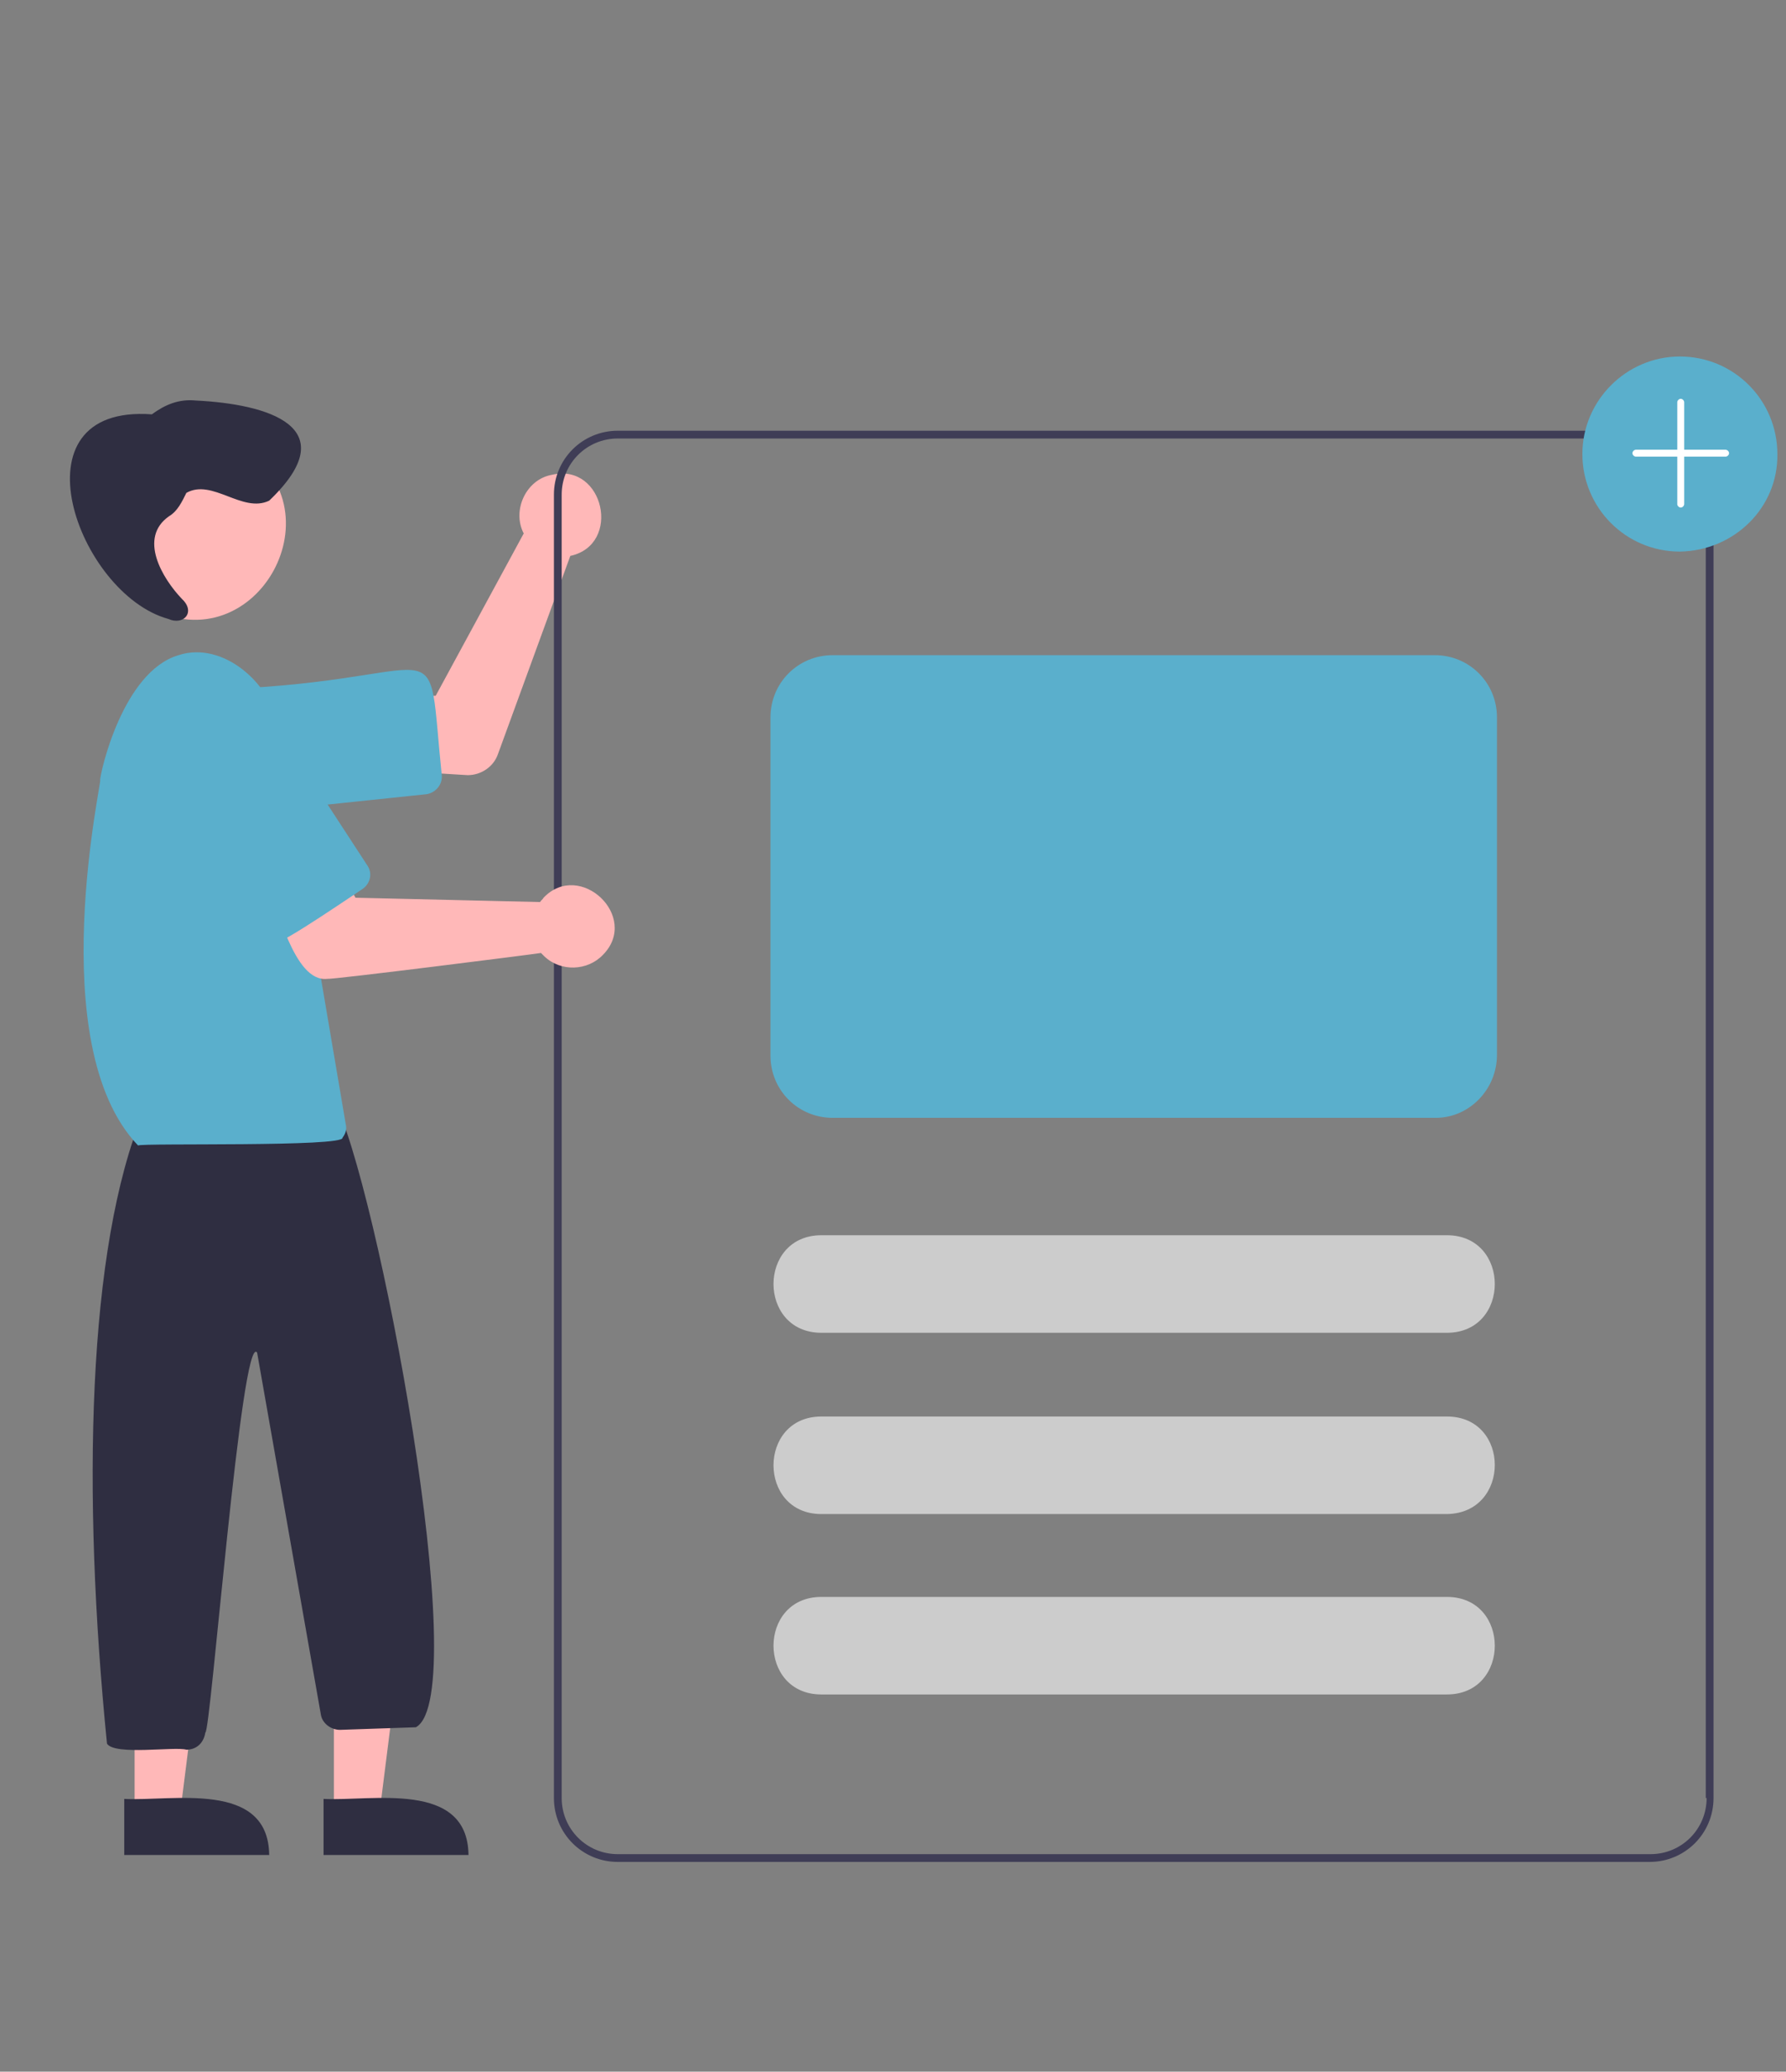
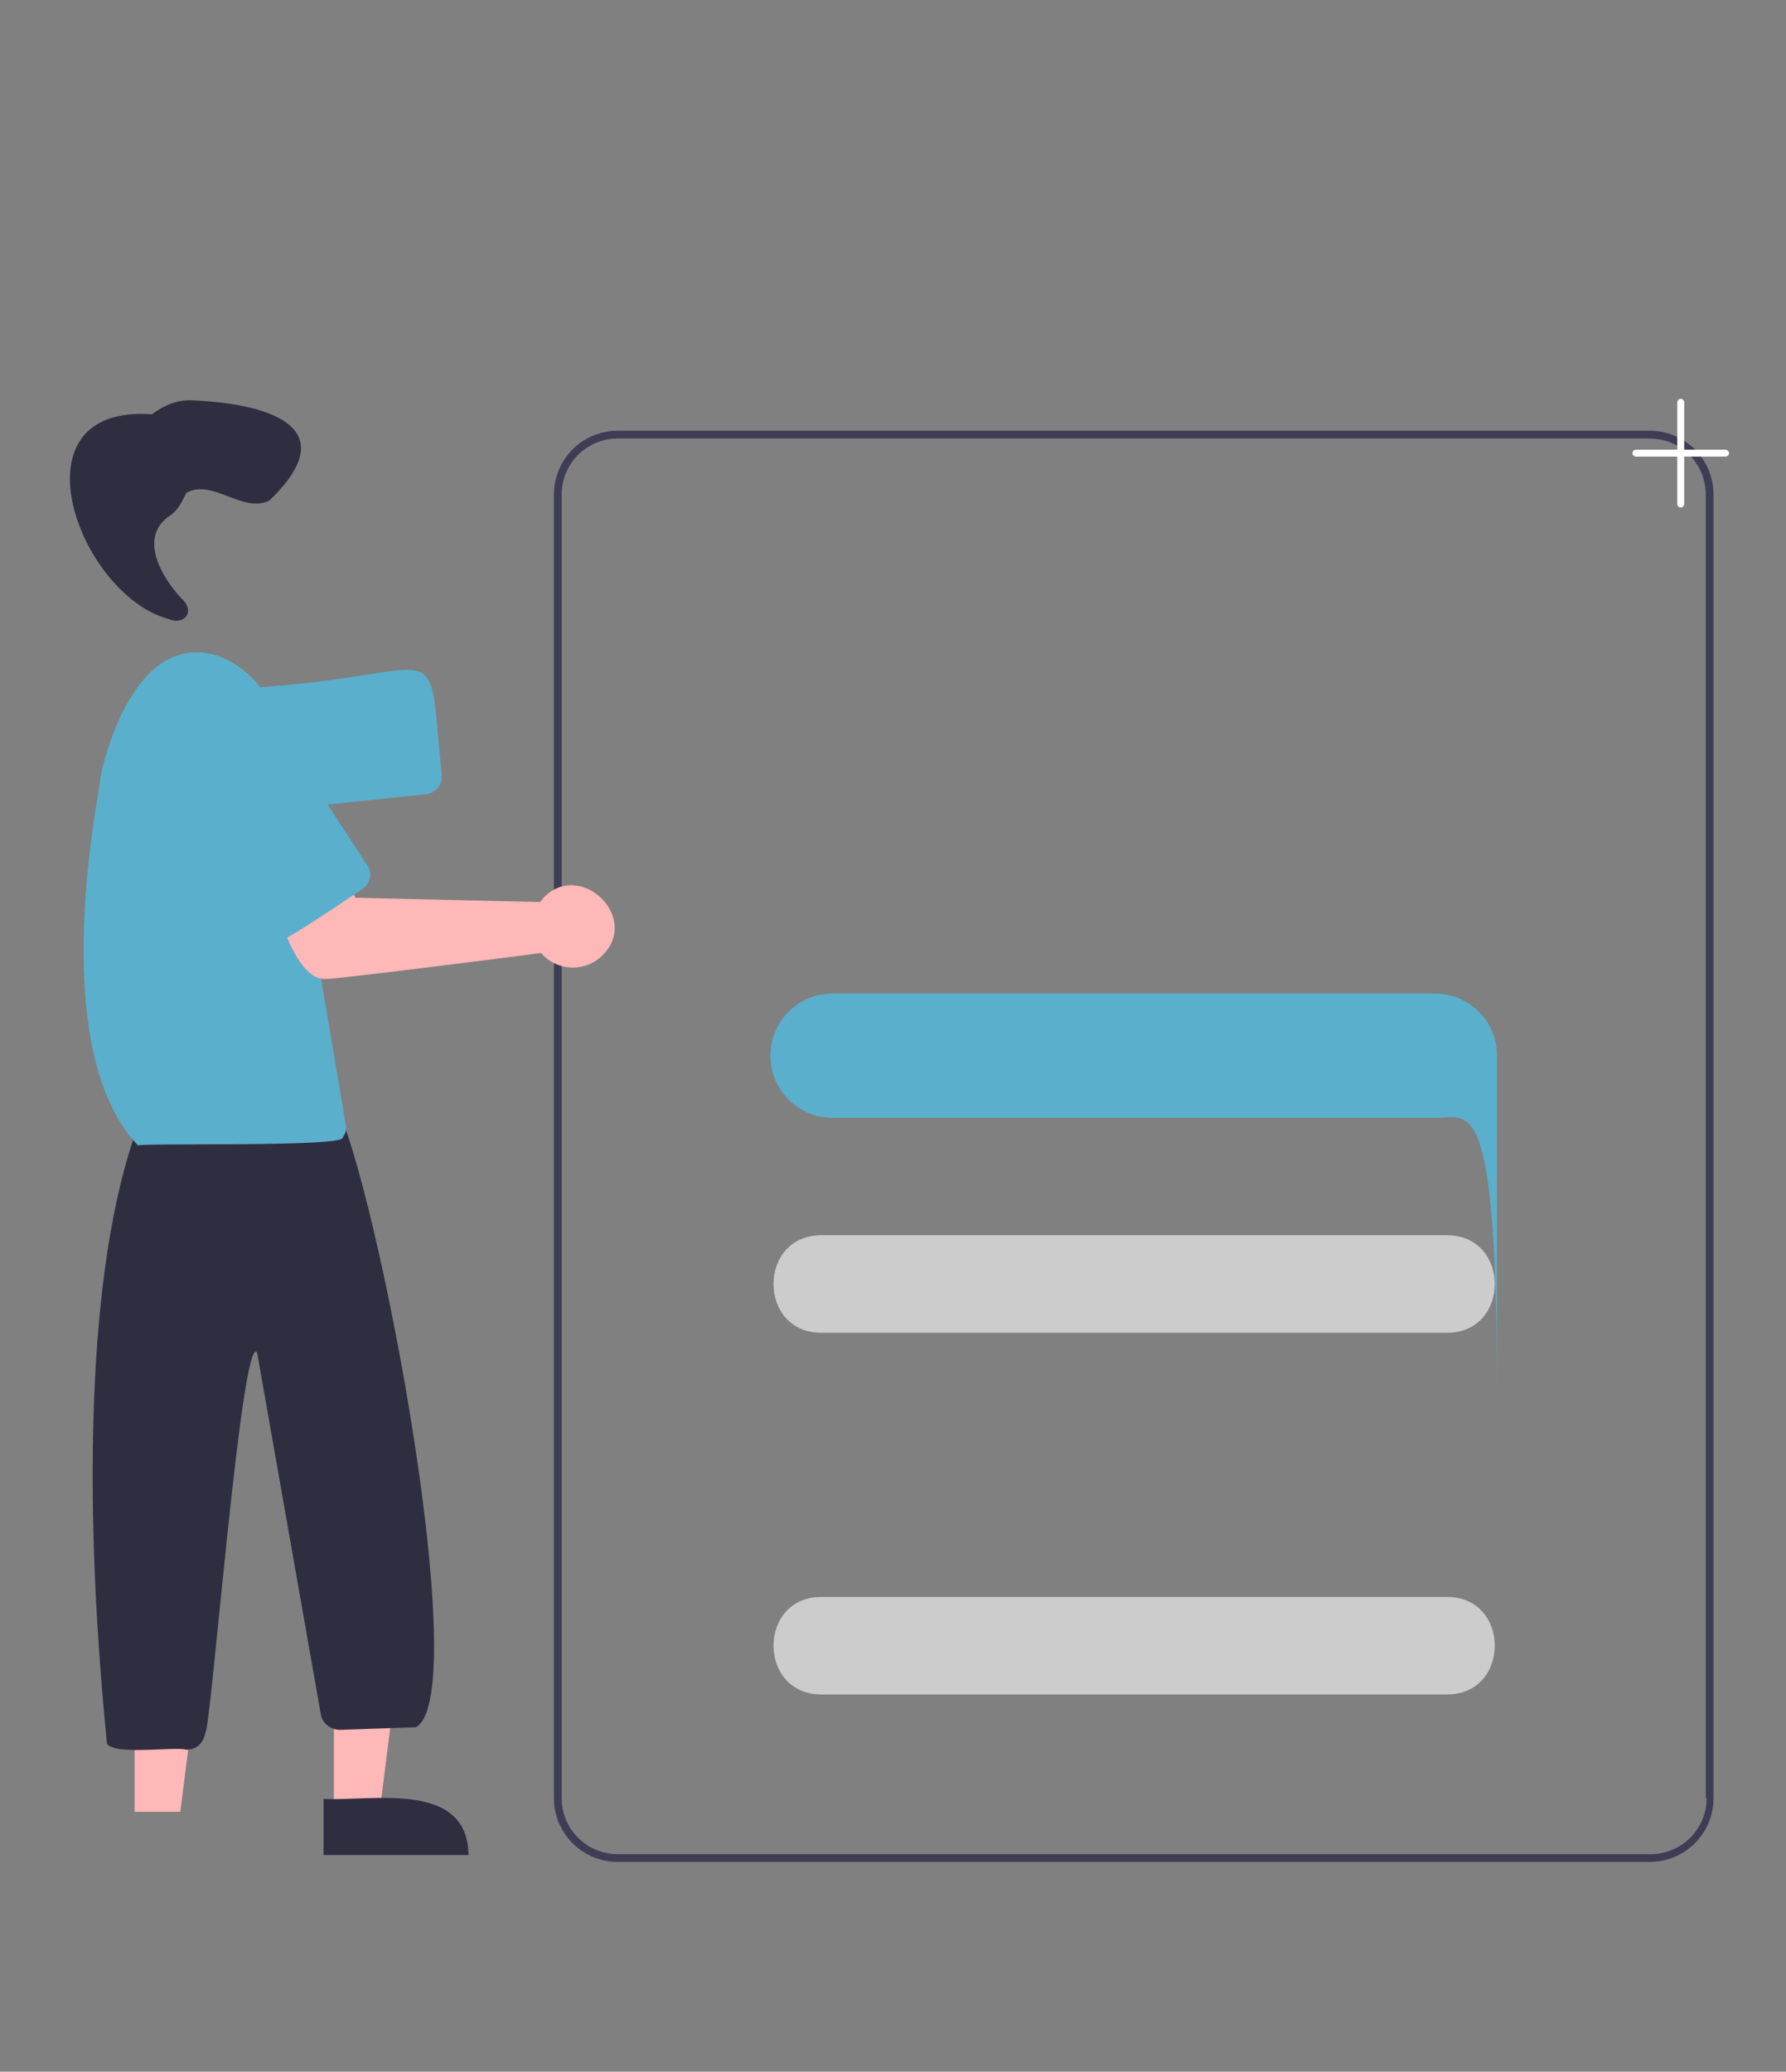
<svg xmlns="http://www.w3.org/2000/svg" xmlns:ns1="http://sodipodi.sourceforge.net/DTD/sodipodi-0.dtd" xmlns:ns2="http://www.inkscape.org/namespaces/inkscape" version="1.1" id="Calque_1" x="0px" y="0px" viewBox="0 0 207 240" style="enable-background:new 0 0 207 240;" xml:space="preserve" ns1:docname="group122.svg" ns2:version="1.1.2 (0a00cf5339, 2022-02-04)">
  <rect x="0" y="0" width="207" height="240" fill="#808080" stroke="none" />
  <defs id="defs45" />
  <ns1:namedview id="namedview43" pagecolor="#ffffff" bordercolor="#999999" borderopacity="1" ns2:pageshadow="0" ns2:pageopacity="0" ns2:pagecheckerboard="0" showgrid="false" ns2:zoom="3.6375" ns2:cx="103.3677" ns2:cy="120" ns2:window-width="1920" ns2:window-height="1141" ns2:window-x="0" ns2:window-y="0" ns2:window-maximized="1" ns2:current-layer="Calque_1" />
  <script id="__gaOptOutExtension" />
  <style type="text/css" id="style2">
	.st0{fill:#FFB8B8;}
	.st1{fill:#59C5B4;}
	.st2{fill:#2F2E41;}
	.st3{fill:#3F3D56;}
	.st4{fill:#CCCCCC;}
	.st5{fill:#FFFFFF;}
</style>
-   <path class="st0" d="M54.2,89.8c-0.2,0-9.6-0.6-9.8-0.6l0.8-8.4l5.3-0.2l10.2-18.8c-1.4-2.7,0.3-6.3,3.3-6.8c6-1.4,8.1,8.1,2.1,9.4  l-8.4,23C57.2,88.8,55.8,89.8,54.2,89.8z" id="path4" />
  <path class="st1" d="M29.6,94.1c-8.9,0-9.7-13.4-0.8-14.4c23.6-1.4,20.6-7.3,22.4,10.1c0.1,1.1-0.7,2-1.7,2.2l-19.1,2  C30.1,94.1,29.8,94.1,29.6,94.1z" id="path6" style="fill:#5aafcc;fill-opacity:1" />
-   <path class="st0" d="M27.6,51.6c12.2,7,2.2,25.4-10.3,18.8C5,63.5,15.1,45.1,27.6,51.6z" id="path8" />
  <polygon class="st0" points="38.7,209.9 44,209.9 46.6,189.3 38.7,189.3 " id="polygon10" />
  <path class="st2" d="M37.5,214.9l16.8,0c-0.1-8.7-11.3-6.2-16.8-6.5L37.5,214.9z" id="path12" />
  <polygon class="st0" points="15.6,209.9 20.9,209.9 23.5,189.3 15.6,189.3 " id="polygon14" />
-   <path class="st2" d="M14.4,214.9l16.8,0c-0.1-8.7-11.3-6.2-16.8-6.5L14.4,214.9z" id="path16" />
  <path class="st2" d="M21.6,202.7c-1.3-0.4-8.3,0.7-9.2-0.7c-2.9-29-2.3-57.4,4.2-73.1l22.1-1.4c4.9,9,16.3,68.9,9.5,72.6l-8.8,0.3  c-1,0-2-0.7-2.2-1.7l-7.4-42c-1.8-2.6-5.4,44.2-6,44C23.6,202,22.7,202.7,21.6,202.7z" id="path18" />
  <path class="st1" d="M16,132.7c-11.2-11.7-4-43-4.4-42.3c0-0.8,2.6-12.6,9.1-14.5c5.2-1.7,10.9,3.4,11.6,8.6l7.8,45.9  c0.1,0.5-0.1,1-0.4,1.4C40,132.9,16.5,132.4,16,132.7z" id="path20" style="fill:#5aafcc;fill-opacity:1" />
  <path class="st2" d="M19.6,59.8c1-0.6,1.5-1.7,2-2.7c3-1.7,6.5,2.4,9.6,0.9c9-8.6-0.3-11.2-8.5-11.6c-2-0.2-3.6,0.5-5.1,1.6  C1.1,46.8,9,68.8,19.5,71.7c1.8,0.8,3.2-0.8,1.6-2.3C18.8,67,16,62.3,19.6,59.8z" id="path22" />
  <path class="st3" d="M191.2,49.9H71.6c-4.1,0-7.4,3.3-7.4,7.4v151c0,4.1,3.3,7.4,7.4,7.4h119.6c4.1,0,7.4-3.3,7.4-7.4v-151  C198.6,53.2,195.3,49.9,191.2,49.9z M197.8,208.3c0,3.6-2.9,6.5-6.5,6.5H71.6c-3.6,0-6.5-2.9-6.5-6.5v-151c0-3.6,2.9-6.5,6.5-6.5  h119.6c3.6,0,6.5,2.9,6.5,6.5V208.3z" id="path24" />
  <path class="st0" d="M37.9,113.4c-3.9,0.4-5.7-8.7-7.2-11.1l7.9-3l2.6,4.7l21.4,0.5c0.1-0.2,0.3-0.3,0.4-0.5l0,0  c4.2-4.4,11.2,2.2,6.9,6.6c-1.8,1.9-4.9,2-6.8,0.2c-0.1-0.1-0.3-0.3-0.4-0.4C62.2,110.5,38.5,113.5,37.9,113.4z" id="path26" />
  <path class="st1" d="M32.1,109.1c-1.3,1.3-11.4-16.5-12.1-17c-5.1-7.9,6.9-15.7,12.1-7.9l10.5,16.1c0.6,0.9,0.3,2.1-0.6,2.7  C41.5,103.3,32.5,109.5,32.1,109.1z" id="path28" style="fill:#5aafcc;fill-opacity:1" />
  <path class="st4" d="M167.7,154.4H95.2c-7.4,0-7.4-11.3,0-11.3h72.5C175.1,143.1,175.1,154.4,167.7,154.4z" id="path30" />
-   <path class="st4" d="M167.7,175.4H95.2c-7.4,0-7.4-11.3,0-11.3h72.5C175.1,164.1,175.1,175.3,167.7,175.4z" id="path32" />
  <path class="st4" d="M167.7,196.3H95.2c-7.4,0-7.4-11.3,0-11.3h72.5C175.1,185,175.1,196.3,167.7,196.3z" id="path34" />
-   <path class="st1" d="M194.7,63.9c-6.3,0-11.3-5.1-11.3-11.3s5.1-11.3,11.3-11.3c6.3,0,11.3,5.1,11.3,11.3  C206.1,58.8,201,63.8,194.7,63.9z" id="path36" style="fill:#5aafcc;fill-opacity:1" />
  <path class="st5" d="M200,52.1h-4.8v-5.5c0-0.2-0.2-0.4-0.4-0.4s-0.4,0.2-0.4,0.4v5.5h-4.8c-0.2,0-0.4,0.2-0.4,0.4  c0,0.2,0.2,0.4,0.4,0.4h4.8v5.5c0,0.2,0.2,0.4,0.4,0.4s0.4-0.2,0.4-0.4v-5.5h4.8c0.2,0,0.4-0.2,0.4-0.4  C200.4,52.3,200.2,52.1,200,52.1z" id="path38" />
-   <path class="st1" d="M166.4,129.5H96.5c-4,0-7.2-3.2-7.2-7.2V83.1c0-4,3.2-7.2,7.2-7.2h69.8c4,0,7.2,3.2,7.2,7.2v39.1  C173.5,126.2,170.3,129.5,166.4,129.5z" id="path40" style="fill:#5aafcc;fill-opacity:1" />
+   <path class="st1" d="M166.4,129.5H96.5c-4,0-7.2-3.2-7.2-7.2c0-4,3.2-7.2,7.2-7.2h69.8c4,0,7.2,3.2,7.2,7.2v39.1  C173.5,126.2,170.3,129.5,166.4,129.5z" id="path40" style="fill:#5aafcc;fill-opacity:1" />
  <script />
</svg>